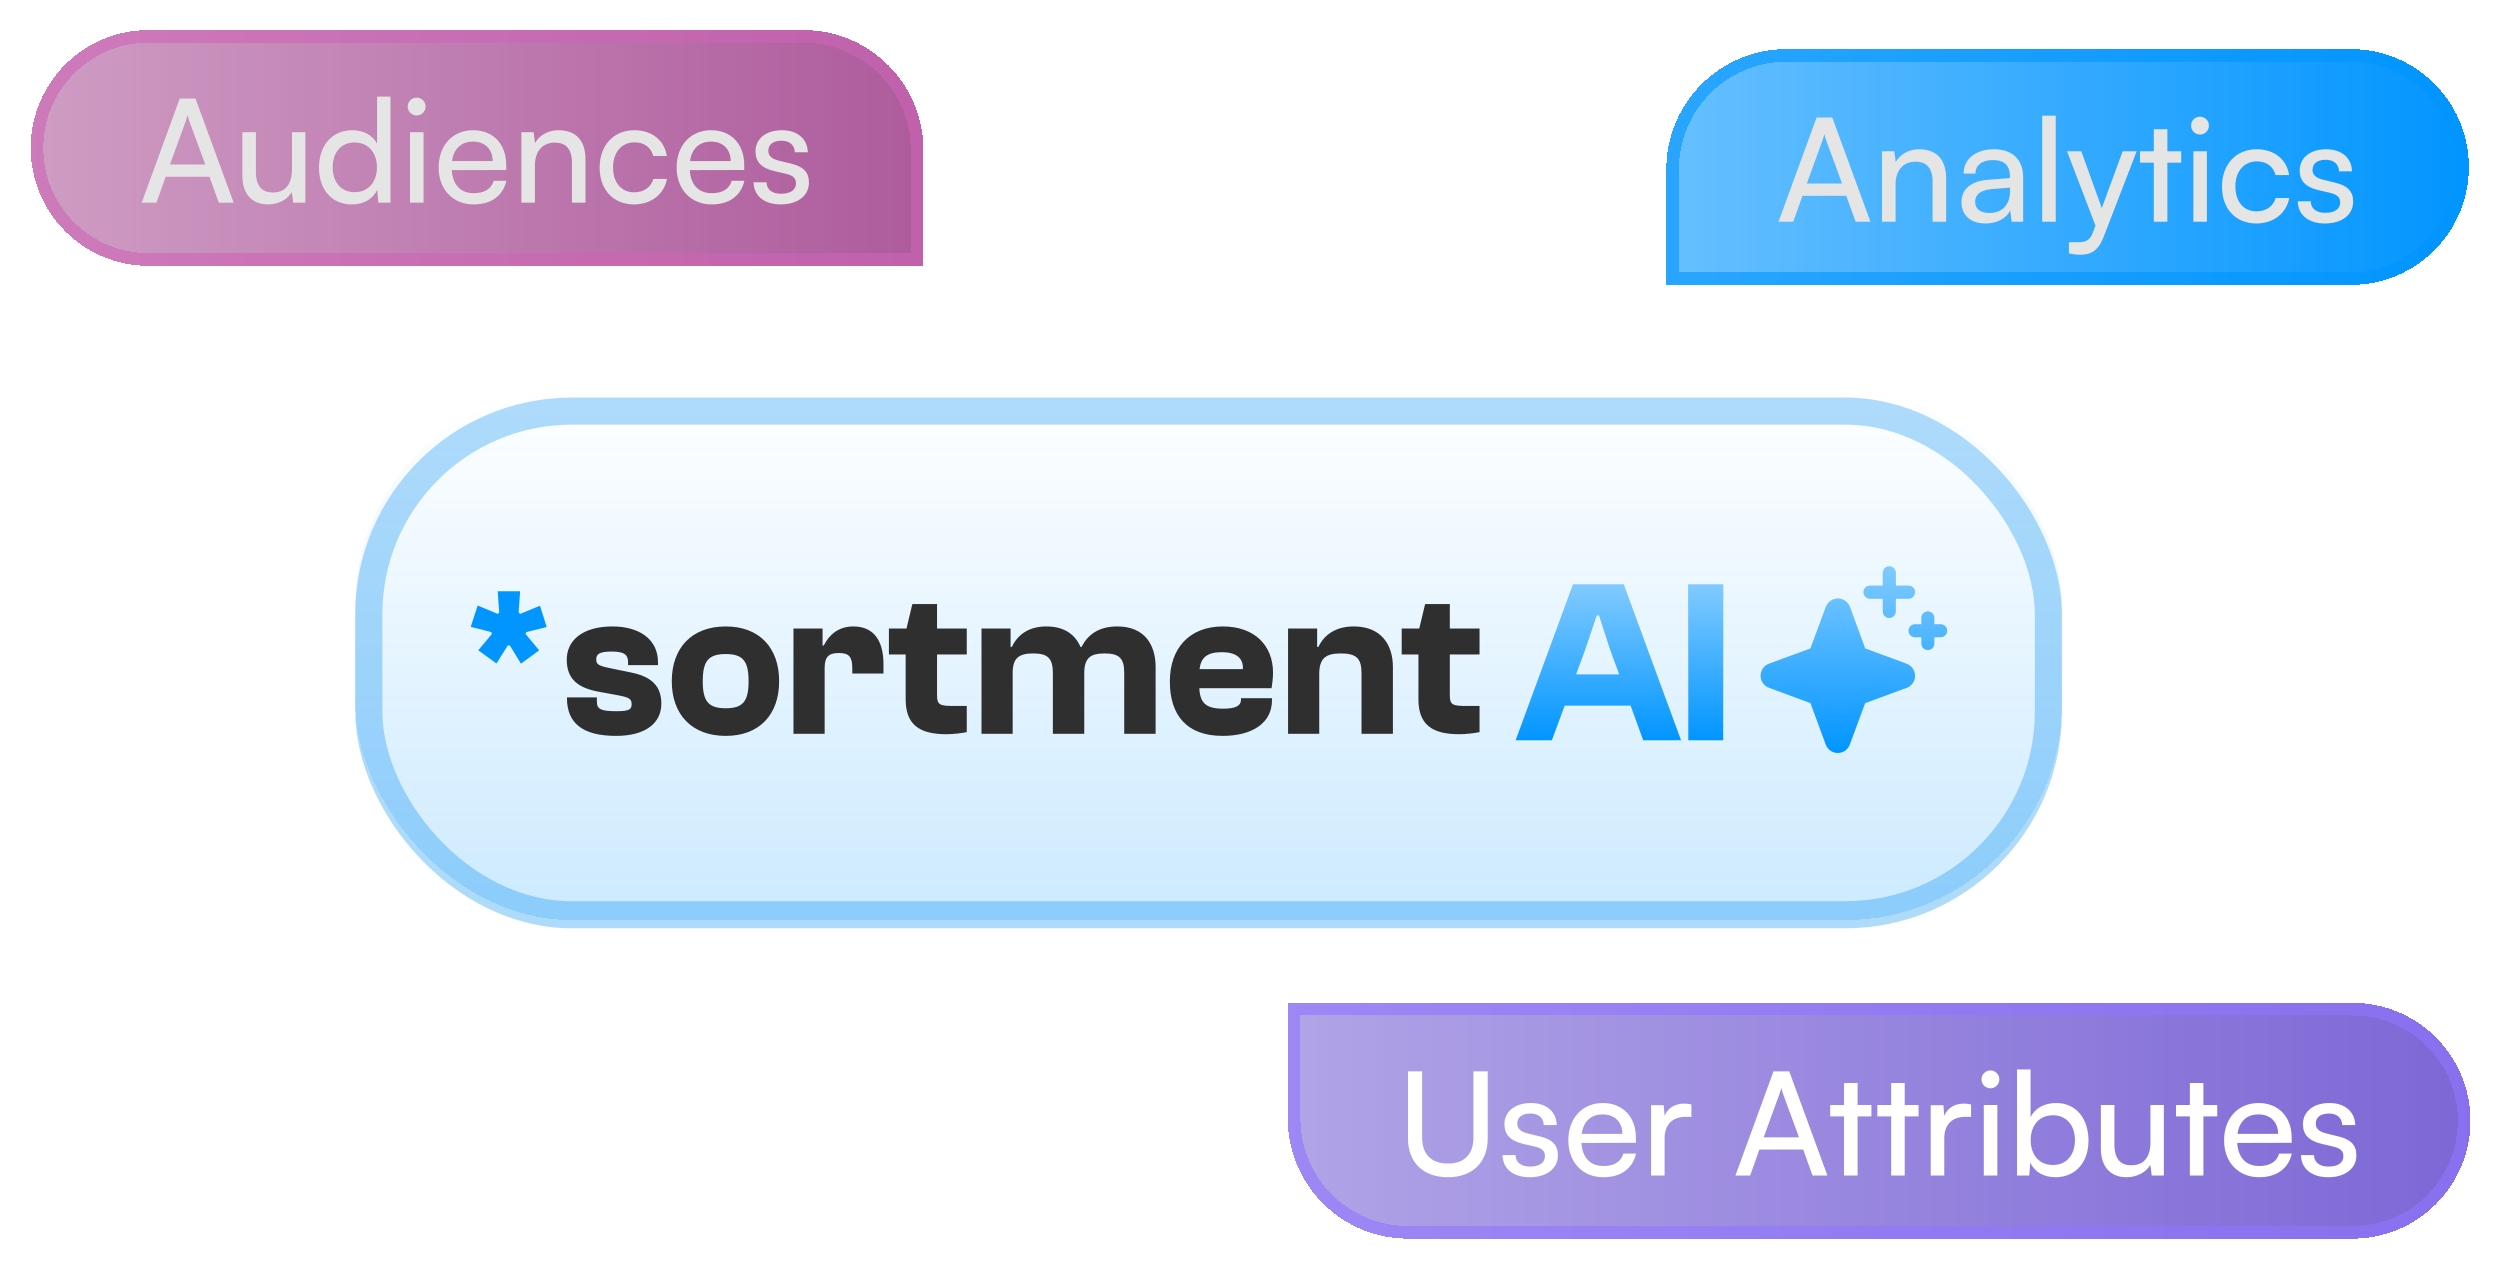
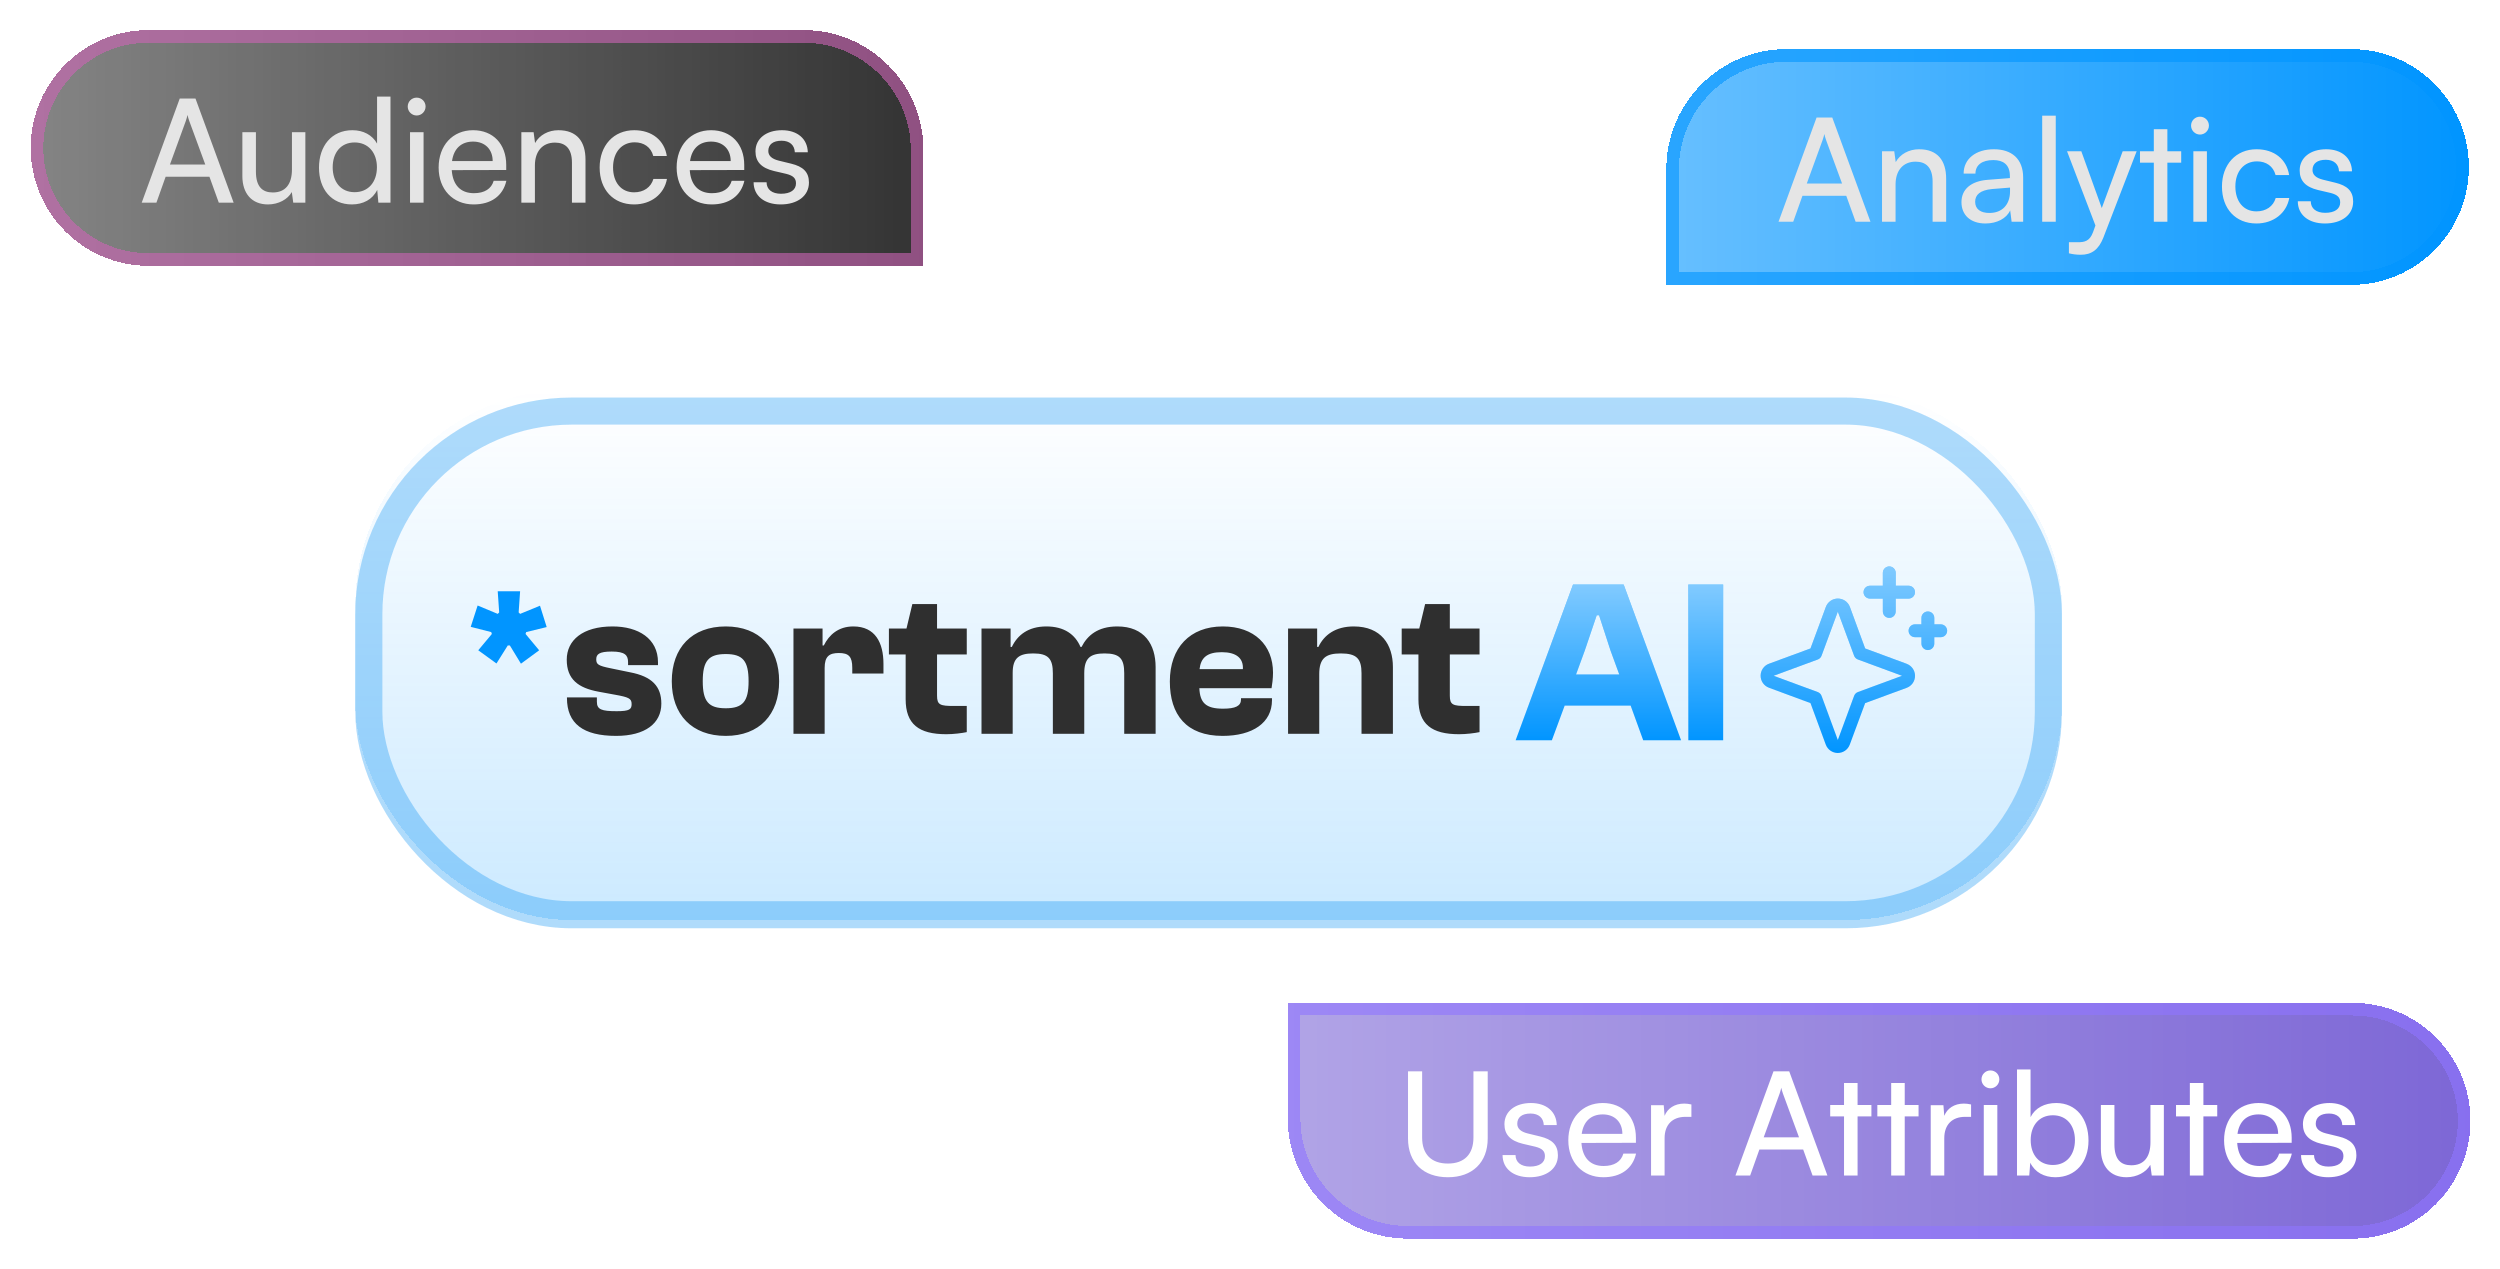
<svg xmlns="http://www.w3.org/2000/svg" width="388" height="197" viewBox="0 0 388 197" fill="none">
  <g filter="url(#filter0_d_1461_2804)">
    <rect x="55.141" y="60.417" width="264.867" height="82.374" rx="33.622" fill="white" shape-rendering="crispEdges" />
    <rect x="55.141" y="60.417" width="264.867" height="82.374" rx="33.622" fill="url(#paint0_linear_1461_2804)" fill-opacity="0.2" shape-rendering="crispEdges" />
    <g filter="url(#filter1_i_1461_2804)">
      <rect x="57.242" y="62.519" width="260.664" height="78.171" rx="31.521" stroke="#2F2F2F" stroke-opacity="0.02" stroke-width="4.203" />
      <rect x="57.242" y="62.519" width="260.664" height="78.171" rx="31.521" stroke="#0195FF" stroke-opacity="0.3" stroke-width="4.203" />
      <path d="M78.805 98.897L77.051 101.691L74.225 99.644L76.337 97.111L76.239 96.819L73.056 96.007L74.128 92.694L77.246 93.993L77.473 93.766L77.246 90.485H80.721L80.494 93.766L80.721 93.993L83.807 92.726L84.846 96.039L81.663 96.819L81.566 97.111L83.677 99.644L80.851 101.723L79.13 98.897H78.805Z" fill="#0195FF" />
      <path d="M95.624 112.929C90.492 112.929 87.991 111.013 87.991 107.05V106.953H92.636V107.635C92.636 108.836 93.35 109.096 95.721 109.096C97.703 109.096 98.028 108.804 98.028 107.992C98.028 107.115 97.573 106.92 95.397 106.53L92.928 106.076C89.713 105.491 87.959 104.127 87.959 101.106C87.959 98.085 90.427 95.942 95.072 95.942C99.067 95.942 102.12 97.826 102.12 101.496V101.951H97.475V101.496C97.475 100.424 97.021 99.839 94.942 99.839C92.993 99.839 92.538 100.262 92.538 101.041C92.538 101.821 92.831 102.048 94.779 102.438L97.768 103.055C101.211 103.705 102.64 105.264 102.64 107.927C102.64 110.98 100.139 112.929 95.624 112.929ZM112.64 112.929C107.378 112.929 104.26 109.616 104.26 104.452C104.26 99.255 107.378 95.942 112.64 95.942C117.869 95.942 120.922 99.255 120.922 104.452C120.922 109.616 117.869 112.929 112.64 112.929ZM112.64 108.642C115.271 108.642 116.18 107.602 116.18 104.452C116.18 101.268 115.271 100.229 112.64 100.229C109.976 100.229 109.067 101.268 109.067 104.452C109.067 107.602 109.976 108.642 112.64 108.642ZM127.986 112.604H123.146V96.266H127.661V98.897H127.856C128.668 97.241 130.13 95.942 132.436 95.942C135.846 95.942 137.113 98.475 137.113 101.756V103.25H132.273V102.373C132.273 100.619 131.721 100.067 130.195 100.067C128.701 100.067 127.986 100.586 127.986 102.373V112.604ZM146.859 112.669C142.604 112.669 140.557 111.11 140.557 107.245V100.294H137.959V96.266H140.687L141.597 92.466H145.429V96.266H150.042V100.294H145.429V106.693C145.429 108.122 145.917 108.284 148.028 108.284H150.042V112.344C149.262 112.507 147.995 112.669 146.859 112.669ZM157.168 112.604H152.328V96.266H156.843V99.125H157.038C157.915 97.273 159.604 95.942 162.397 95.942C165.19 95.942 166.879 97.209 167.691 99.125H167.854C168.763 97.338 170.387 95.942 173.408 95.942C177.63 95.942 179.352 98.767 179.352 102.243V112.604H174.48V103.217C174.48 100.944 173.797 100.132 171.426 100.132C169.218 100.132 168.276 100.846 168.276 103.217V112.604H163.404V103.217C163.404 100.944 162.689 100.132 160.351 100.132C158.142 100.132 157.168 100.846 157.168 103.152V112.604ZM189.744 112.929C184.125 112.929 181.559 109.648 181.559 104.484C181.559 99.255 184.677 95.942 189.777 95.942C194.681 95.942 197.572 98.865 197.572 103.12C197.572 104.029 197.442 104.971 197.345 105.523H186.139C186.236 107.797 187.146 108.706 189.809 108.706C191.758 108.706 192.603 108.284 192.603 107.277V107.082H197.41V107.407C197.41 110.883 194.421 112.929 189.744 112.929ZM189.614 99.937C187.276 99.937 186.366 100.846 186.171 102.568H192.895C192.992 100.879 191.888 99.937 189.614 99.937ZM204.746 112.604H199.907V96.266H204.421V99.125H204.616C205.493 97.273 207.247 95.942 210.105 95.942C214.36 95.942 216.179 98.767 216.179 102.243V112.604H211.307V103.217C211.307 100.944 210.56 100.132 208.092 100.132C205.753 100.132 204.746 100.879 204.746 103.347V112.604ZM226.442 112.669C222.187 112.669 220.141 111.11 220.141 107.245V100.294H217.542V96.266H220.27L221.18 92.466H225.013V96.266H229.625V100.294H225.013V106.693C225.013 108.122 225.5 108.284 227.611 108.284H229.625V112.344C228.845 112.507 227.579 112.669 226.442 112.669Z" fill="#2F2F2F" />
      <path d="M240.852 113.604H235.226L244.133 89.444H251.994L260.901 113.604H255.023L253.076 108.231H242.835L240.852 113.604ZM245.972 99.649L244.602 103.399H251.309L249.939 99.649L248.172 94.204H247.811L245.972 99.649ZM267.436 113.604H262.027V89.444H267.436V113.604Z" fill="#0195FF" />
      <path d="M240.852 113.604H235.226L244.133 89.444H251.994L260.901 113.604H255.023L253.076 108.231H242.835L240.852 113.604ZM245.972 99.649L244.602 103.399H251.309L249.939 99.649L248.172 94.204H247.811L245.972 99.649ZM267.436 113.604H262.027V89.444H267.436V113.604Z" fill="url(#paint1_linear_1461_2804)" fill-opacity="0.5" />
-       <path d="M295.564 104.527L288.69 107.06L286.157 113.933C286.087 114.123 285.961 114.286 285.795 114.402C285.629 114.517 285.432 114.579 285.23 114.579C285.028 114.579 284.831 114.517 284.665 114.402C284.499 114.286 284.373 114.123 284.303 113.933L281.77 107.06L274.897 104.527C274.707 104.457 274.544 104.33 274.428 104.165C274.313 103.999 274.251 103.802 274.251 103.6C274.251 103.398 274.313 103.2 274.428 103.035C274.544 102.869 274.707 102.743 274.897 102.673L281.77 100.14L284.303 93.266C284.373 93.077 284.499 92.913 284.665 92.798C284.831 92.682 285.028 92.62 285.23 92.62C285.432 92.62 285.629 92.682 285.795 92.798C285.961 92.913 286.087 93.077 286.157 93.266L288.69 100.14L295.564 102.673C295.753 102.743 295.917 102.869 296.032 103.035C296.148 103.2 296.21 103.398 296.21 103.6C296.21 103.802 296.148 103.999 296.032 104.165C295.917 104.33 295.753 104.457 295.564 104.527Z" fill="#0195FF" />
-       <path d="M295.564 104.527L288.69 107.06L286.157 113.933C286.087 114.123 285.961 114.286 285.795 114.402C285.629 114.517 285.432 114.579 285.23 114.579C285.028 114.579 284.831 114.517 284.665 114.402C284.499 114.286 284.373 114.123 284.303 113.933L281.77 107.06L274.897 104.527C274.707 104.457 274.544 104.33 274.428 104.165C274.313 103.999 274.251 103.802 274.251 103.6C274.251 103.398 274.313 103.2 274.428 103.035C274.544 102.869 274.707 102.743 274.897 102.673L281.77 100.14L284.303 93.266C284.373 93.077 284.499 92.913 284.665 92.798C284.831 92.682 285.028 92.62 285.23 92.62C285.432 92.62 285.629 92.682 285.795 92.798C285.961 92.913 286.087 93.077 286.157 93.266L288.69 100.14L295.564 102.673C295.753 102.743 295.917 102.869 296.032 103.035C296.148 103.2 296.21 103.398 296.21 103.6C296.21 103.802 296.148 103.999 296.032 104.165C295.917 104.33 295.753 104.457 295.564 104.527Z" fill="url(#paint2_linear_1461_2804)" fill-opacity="0.5" />
      <path d="M295.908 101.736L289.472 99.358L287.102 92.917C286.961 92.536 286.707 92.206 286.374 91.974C286.04 91.742 285.644 91.617 285.237 91.617C284.831 91.617 284.434 91.742 284.101 91.974C283.768 92.206 283.514 92.536 283.373 92.917L280.988 99.358L274.547 101.728C274.166 101.869 273.837 102.123 273.604 102.456C273.372 102.789 273.247 103.186 273.247 103.592C273.247 103.999 273.372 104.395 273.604 104.729C273.837 105.062 274.166 105.316 274.547 105.456L280.988 107.842L283.358 114.282C283.499 114.664 283.753 114.993 284.086 115.225C284.419 115.458 284.816 115.583 285.223 115.583C285.629 115.583 286.026 115.458 286.359 115.225C286.692 114.993 286.946 114.664 287.087 114.282L289.472 107.842L295.913 105.471C296.294 105.331 296.623 105.077 296.856 104.744C297.088 104.41 297.213 104.014 297.213 103.607C297.213 103.201 297.088 102.804 296.856 102.471C296.623 102.138 296.294 101.884 295.913 101.743L295.908 101.736ZM288.349 106.123C288.214 106.172 288.091 106.251 287.989 106.353C287.886 106.455 287.808 106.578 287.758 106.714L285.23 113.563L282.707 106.719C282.657 106.582 282.578 106.458 282.475 106.355C282.372 106.252 282.248 106.172 282.111 106.123L275.267 103.6L282.111 101.077C282.248 101.027 282.372 100.948 282.475 100.845C282.578 100.742 282.657 100.617 282.707 100.48L285.23 93.637L287.753 100.48C287.803 100.616 287.881 100.739 287.984 100.841C288.086 100.943 288.209 101.022 288.344 101.072L295.193 103.6L288.349 106.123ZM289.223 90.624C289.223 90.359 289.328 90.105 289.515 89.918C289.702 89.731 289.956 89.626 290.221 89.626H292.217V87.629C292.217 87.365 292.322 87.111 292.509 86.924C292.697 86.736 292.95 86.631 293.215 86.631C293.48 86.631 293.734 86.736 293.921 86.924C294.108 87.111 294.213 87.365 294.213 87.629V89.626H296.21C296.474 89.626 296.728 89.731 296.915 89.918C297.103 90.105 297.208 90.359 297.208 90.624C297.208 90.888 297.103 91.142 296.915 91.329C296.728 91.517 296.474 91.622 296.21 91.622H294.213V93.618C294.213 93.883 294.108 94.137 293.921 94.324C293.734 94.511 293.48 94.616 293.215 94.616C292.95 94.616 292.697 94.511 292.509 94.324C292.322 94.137 292.217 93.883 292.217 93.618V91.622H290.221C289.956 91.622 289.702 91.517 289.515 91.329C289.328 91.142 289.223 90.888 289.223 90.624ZM302.199 96.613C302.199 96.877 302.093 97.131 301.906 97.318C301.719 97.506 301.465 97.611 301.2 97.611H300.202V98.609C300.202 98.874 300.097 99.128 299.91 99.315C299.723 99.502 299.469 99.607 299.204 99.607C298.939 99.607 298.686 99.502 298.498 99.315C298.311 99.128 298.206 98.874 298.206 98.609V97.611H297.208C296.943 97.611 296.689 97.506 296.502 97.318C296.315 97.131 296.21 96.877 296.21 96.613C296.21 96.348 296.315 96.094 296.502 95.907C296.689 95.72 296.943 95.615 297.208 95.615H298.206V94.616C298.206 94.352 298.311 94.098 298.498 93.91C298.686 93.723 298.939 93.618 299.204 93.618C299.469 93.618 299.723 93.723 299.91 93.91C300.097 94.098 300.202 94.352 300.202 94.616V95.615H301.2C301.465 95.615 301.719 95.72 301.906 95.907C302.093 96.094 302.199 96.348 302.199 96.613Z" fill="#0195FF" />
      <path d="M295.908 101.736L289.472 99.358L287.102 92.917C286.961 92.536 286.707 92.206 286.374 91.974C286.04 91.742 285.644 91.617 285.237 91.617C284.831 91.617 284.434 91.742 284.101 91.974C283.768 92.206 283.514 92.536 283.373 92.917L280.988 99.358L274.547 101.728C274.166 101.869 273.837 102.123 273.604 102.456C273.372 102.789 273.247 103.186 273.247 103.592C273.247 103.999 273.372 104.395 273.604 104.729C273.837 105.062 274.166 105.316 274.547 105.456L280.988 107.842L283.358 114.282C283.499 114.664 283.753 114.993 284.086 115.225C284.419 115.458 284.816 115.583 285.223 115.583C285.629 115.583 286.026 115.458 286.359 115.225C286.692 114.993 286.946 114.664 287.087 114.282L289.472 107.842L295.913 105.471C296.294 105.331 296.623 105.077 296.856 104.744C297.088 104.41 297.213 104.014 297.213 103.607C297.213 103.201 297.088 102.804 296.856 102.471C296.623 102.138 296.294 101.884 295.913 101.743L295.908 101.736ZM288.349 106.123C288.214 106.172 288.091 106.251 287.989 106.353C287.886 106.455 287.808 106.578 287.758 106.714L285.23 113.563L282.707 106.719C282.657 106.582 282.578 106.458 282.475 106.355C282.372 106.252 282.248 106.172 282.111 106.123L275.267 103.6L282.111 101.077C282.248 101.027 282.372 100.948 282.475 100.845C282.578 100.742 282.657 100.617 282.707 100.48L285.23 93.637L287.753 100.48C287.803 100.616 287.881 100.739 287.984 100.841C288.086 100.943 288.209 101.022 288.344 101.072L295.193 103.6L288.349 106.123ZM289.223 90.624C289.223 90.359 289.328 90.105 289.515 89.918C289.702 89.731 289.956 89.626 290.221 89.626H292.217V87.629C292.217 87.365 292.322 87.111 292.509 86.924C292.697 86.736 292.95 86.631 293.215 86.631C293.48 86.631 293.734 86.736 293.921 86.924C294.108 87.111 294.213 87.365 294.213 87.629V89.626H296.21C296.474 89.626 296.728 89.731 296.915 89.918C297.103 90.105 297.208 90.359 297.208 90.624C297.208 90.888 297.103 91.142 296.915 91.329C296.728 91.517 296.474 91.622 296.21 91.622H294.213V93.618C294.213 93.883 294.108 94.137 293.921 94.324C293.734 94.511 293.48 94.616 293.215 94.616C292.95 94.616 292.697 94.511 292.509 94.324C292.322 94.137 292.217 93.883 292.217 93.618V91.622H290.221C289.956 91.622 289.702 91.517 289.515 91.329C289.328 91.142 289.223 90.888 289.223 90.624ZM302.199 96.613C302.199 96.877 302.093 97.131 301.906 97.318C301.719 97.506 301.465 97.611 301.2 97.611H300.202V98.609C300.202 98.874 300.097 99.128 299.91 99.315C299.723 99.502 299.469 99.607 299.204 99.607C298.939 99.607 298.686 99.502 298.498 99.315C298.311 99.128 298.206 98.874 298.206 98.609V97.611H297.208C296.943 97.611 296.689 97.506 296.502 97.318C296.315 97.131 296.21 96.877 296.21 96.613C296.21 96.348 296.315 96.094 296.502 95.907C296.689 95.72 296.943 95.615 297.208 95.615H298.206V94.616C298.206 94.352 298.311 94.098 298.498 93.91C298.686 93.723 298.939 93.618 299.204 93.618C299.469 93.618 299.723 93.723 299.91 93.91C300.097 94.098 300.202 94.352 300.202 94.616V95.615H301.2C301.465 95.615 301.719 95.72 301.906 95.907C302.093 96.094 302.199 96.348 302.199 96.613Z" fill="url(#paint3_linear_1461_2804)" fill-opacity="0.5" />
    </g>
  </g>
  <g filter="url(#filter2_d_1461_2804)">
    <path d="M2.804 20.998C2.804 10.894 10.995 2.702 21.1 2.702H122.717C133.012 2.702 141.357 11.048 141.357 21.343V39.294H21.1C10.995 39.294 2.804 31.103 2.804 20.998V20.998Z" fill="#333333" shape-rendering="crispEdges" />
-     <path d="M2.804 20.998C2.804 10.894 10.995 2.702 21.1 2.702H122.717C133.012 2.702 141.357 11.048 141.357 21.343V39.294H21.1C10.995 39.294 2.804 31.103 2.804 20.998V20.998Z" fill="#CD65B6" fill-opacity="0.8" shape-rendering="crispEdges" />
    <path d="M2.804 20.998C2.804 10.894 10.995 2.702 21.1 2.702H122.717C133.012 2.702 141.357 11.048 141.357 21.343V39.294H21.1C10.995 39.294 2.804 31.103 2.804 20.998V20.998Z" fill="url(#paint4_linear_1461_2804)" fill-opacity="0.4" shape-rendering="crispEdges" />
    <path d="M21.1 3.683H122.717C132.47 3.683 140.377 11.59 140.377 21.343V38.315H21.1C11.537 38.314 3.784 30.561 3.784 20.998C3.785 11.435 11.537 3.683 21.1 3.683Z" stroke="#CD65B6" stroke-opacity="0.6" stroke-width="1.961" shape-rendering="crispEdges" />
    <path d="M22.313 29.498H20.031L25.936 13.326H28.375L34.302 29.498H31.998L30.544 25.472H23.744L22.313 29.498ZM26.876 16.815L24.415 23.571H29.896L27.413 16.815C27.301 16.502 27.189 16.122 27.144 15.876C27.1 16.099 26.988 16.48 26.876 16.815ZM43.349 18.56H45.43V29.498H43.551L43.327 27.843C42.7 28.984 41.247 29.767 39.636 29.767C37.086 29.767 35.654 28.044 35.654 25.36V18.56H37.757V24.667C37.757 27.015 38.764 27.91 40.374 27.91C42.298 27.91 43.349 26.68 43.349 24.331V18.56ZM52.646 29.767C49.47 29.767 47.546 27.396 47.546 24.063C47.546 20.707 49.492 18.247 52.736 18.247C54.413 18.247 55.822 18.985 56.561 20.327V13.035H58.641V29.498H56.762L56.583 27.508C55.867 29.006 54.391 29.767 52.646 29.767ZM53.071 27.866C55.219 27.866 56.538 26.277 56.538 23.996C56.538 21.759 55.219 20.148 53.071 20.148C50.924 20.148 49.671 21.759 49.671 23.996C49.671 26.255 50.924 27.866 53.071 27.866ZM62.703 15.965C61.943 15.965 61.317 15.339 61.317 14.578C61.317 13.795 61.943 13.191 62.703 13.191C63.464 13.191 64.09 13.795 64.09 14.578C64.09 15.339 63.464 15.965 62.703 15.965ZM61.675 29.498V18.56H63.777V29.498H61.675ZM71.55 29.767C68.329 29.767 66.114 27.441 66.114 24.04C66.114 20.618 68.284 18.247 71.46 18.247C74.57 18.247 76.605 20.394 76.605 23.638V24.421L68.15 24.443C68.306 26.747 69.514 28.022 71.594 28.022C73.227 28.022 74.301 27.351 74.659 26.098H76.627C76.091 28.447 74.256 29.767 71.55 29.767ZM71.46 20.014C69.626 20.014 68.463 21.11 68.194 23.034H74.502C74.502 21.222 73.317 20.014 71.46 20.014ZM81.056 29.498H78.954V18.56H80.855L81.079 20.238C81.772 18.985 83.159 18.247 84.702 18.247C87.588 18.247 88.908 20.014 88.908 22.81V29.498H86.805V23.28C86.805 21.065 85.776 20.171 84.166 20.171C82.197 20.171 81.056 21.58 81.056 23.705V29.498ZM91.104 24.04C91.104 20.618 93.274 18.247 96.473 18.247C99.224 18.247 101.148 19.813 101.528 22.251H99.425C99.068 20.864 97.949 20.126 96.54 20.126C94.549 20.126 93.185 21.647 93.185 24.018C93.185 26.367 94.46 27.888 96.451 27.888C97.949 27.888 99.068 27.105 99.448 25.808H101.551C101.126 28.179 99.09 29.767 96.451 29.767C93.229 29.767 91.104 27.485 91.104 24.04ZM108.489 29.767C105.268 29.767 103.053 27.441 103.053 24.04C103.053 20.618 105.223 18.247 108.4 18.247C111.509 18.247 113.544 20.394 113.544 23.638V24.421L105.089 24.443C105.245 26.747 106.453 28.022 108.534 28.022C110.167 28.022 111.24 27.351 111.598 26.098H113.567C113.03 28.447 111.196 29.767 108.489 29.767ZM108.4 20.014C106.565 20.014 105.402 21.11 105.134 23.034H111.442C111.442 21.222 110.256 20.014 108.4 20.014ZM114.998 26.322H117.011C117.011 27.441 117.861 28.111 119.248 28.111C120.725 28.111 121.575 27.508 121.575 26.501C121.575 25.763 121.217 25.315 120.076 25.025L118.152 24.577C116.206 24.108 115.289 23.146 115.289 21.535C115.289 19.522 116.989 18.247 119.405 18.247C121.798 18.247 123.364 19.589 123.409 21.669H121.396C121.351 20.573 120.613 19.88 119.338 19.88C118.018 19.88 117.28 20.461 117.28 21.468C117.28 22.206 117.817 22.698 118.89 22.967L120.814 23.436C122.671 23.884 123.588 24.734 123.588 26.367C123.588 28.447 121.798 29.767 119.204 29.767C116.631 29.767 114.998 28.402 114.998 26.322Z" fill="#E5E5E5" />
  </g>
  <g filter="url(#filter3_d_1461_2804)">
    <path d="M201.823 157.604H367.081C377.185 157.604 385.377 165.796 385.377 175.9V175.9C385.377 186.005 377.185 194.196 367.081 194.196H220.464C210.169 194.196 201.823 185.851 201.823 175.556V157.604Z" fill="#333333" shape-rendering="crispEdges" />
    <path d="M201.823 157.604H367.081C377.185 157.604 385.377 165.796 385.377 175.9V175.9C385.377 186.005 377.185 194.196 367.081 194.196H220.464C210.169 194.196 201.823 185.851 201.823 175.556V157.604Z" fill="#9075FF" fill-opacity="0.8" shape-rendering="crispEdges" />
    <path d="M201.823 157.604H367.081C377.185 157.604 385.377 165.796 385.377 175.9V175.9C385.377 186.005 377.185 194.196 367.081 194.196H220.464C210.169 194.196 201.823 185.851 201.823 175.556V157.604Z" fill="url(#paint5_linear_1461_2804)" fill-opacity="0.4" shape-rendering="crispEdges" />
    <path d="M367.08 158.585C376.643 158.585 384.397 166.337 384.397 175.9C384.397 185.463 376.644 193.217 367.08 193.217H220.464C210.711 193.216 202.804 185.309 202.804 175.555V158.585H367.08Z" stroke="#9075FF" stroke-opacity="0.6" stroke-width="1.961" shape-rendering="crispEdges" />
    <path d="M220.484 178.652V168.228H222.676V178.517C222.676 181.112 224.108 182.544 226.68 182.544C229.23 182.544 230.639 181.09 230.639 178.517V168.228H232.854V178.652C232.854 182.365 230.483 184.669 226.68 184.669C222.855 184.669 220.484 182.387 220.484 178.652ZM235.158 181.224H237.172C237.172 182.342 238.022 183.014 239.409 183.014C240.885 183.014 241.735 182.41 241.735 181.403C241.735 180.665 241.377 180.217 240.236 179.927L238.312 179.479C236.366 179.009 235.449 178.048 235.449 176.437C235.449 174.424 237.149 173.149 239.565 173.149C241.959 173.149 243.524 174.491 243.569 176.571H241.556C241.511 175.475 240.773 174.782 239.498 174.782C238.178 174.782 237.44 175.363 237.44 176.37C237.44 177.108 237.977 177.6 239.051 177.869L240.974 178.338C242.831 178.786 243.748 179.636 243.748 181.269C243.748 183.349 241.959 184.669 239.364 184.669C236.791 184.669 235.158 183.304 235.158 181.224ZM250.8 184.669C247.579 184.669 245.364 182.342 245.364 178.942C245.364 175.52 247.534 173.149 250.71 173.149C253.82 173.149 255.855 175.296 255.855 178.54V179.323L247.4 179.345C247.556 181.649 248.764 182.924 250.845 182.924C252.477 182.924 253.551 182.253 253.909 181H255.878C255.341 183.349 253.506 184.669 250.8 184.669ZM250.71 174.916C248.876 174.916 247.713 176.012 247.444 177.936H253.752C253.752 176.124 252.567 174.916 250.71 174.916ZM264.467 173.373V175.296H263.528C261.537 175.296 260.306 176.504 260.306 178.607V184.4H258.204V173.484H260.172L260.306 175.14C260.754 173.999 261.85 173.238 263.349 173.238C263.729 173.238 264.042 173.283 264.467 173.373ZM273.585 184.4H271.303L277.208 168.228H279.647L285.574 184.4H283.27L281.816 180.374H275.016L273.585 184.4ZM278.148 171.717L275.687 178.473H281.168L278.685 171.717C278.573 171.404 278.461 171.024 278.416 170.778C278.372 171.001 278.26 171.382 278.148 171.717ZM290.257 184.4H288.154V175.229H286.007V173.462H288.154V170.04H290.257V173.462H292.404V175.229H290.257V184.4ZM297.575 184.4H295.472V175.229H293.325V173.462H295.472V170.04H297.575V173.462H299.722V175.229H297.575V184.4ZM307.872 173.373V175.296H306.933C304.942 175.296 303.712 176.504 303.712 178.607V184.4H301.609V173.484H303.578L303.712 175.14C304.159 173.999 305.255 173.238 306.754 173.238C307.134 173.238 307.447 173.283 307.872 173.373ZM310.873 170.867C310.113 170.867 309.487 170.241 309.487 169.48C309.487 168.697 310.113 168.093 310.873 168.093C311.634 168.093 312.26 168.697 312.26 169.48C312.26 170.241 311.634 170.867 310.873 170.867ZM309.844 184.4V173.462H311.947V184.4H309.844ZM316.901 184.4H315V167.937H317.103V175.341C317.818 173.909 319.295 173.149 321.084 173.149C324.216 173.149 326.095 175.609 326.095 178.987C326.095 182.298 324.126 184.669 320.95 184.669C319.228 184.669 317.774 183.908 317.058 182.41L316.901 184.4ZM317.125 178.898C317.125 181.179 318.422 182.767 320.57 182.767C322.717 182.767 323.992 181.157 323.992 178.898C323.992 176.661 322.717 175.05 320.57 175.05C318.422 175.05 317.125 176.661 317.125 178.898ZM335.711 173.462H337.791V184.4H335.912L335.689 182.745C335.062 183.886 333.608 184.669 331.998 184.669C329.448 184.669 328.016 182.946 328.016 180.262V173.462H330.119V179.569C330.119 181.917 331.125 182.812 332.736 182.812C334.66 182.812 335.711 181.582 335.711 179.233V173.462ZM343.929 184.4H341.826V175.229H339.679V173.462H341.826V170.04H343.929V173.462H346.076V175.229H343.929V184.4ZM352.574 184.669C349.353 184.669 347.138 182.342 347.138 178.942C347.138 175.52 349.308 173.149 352.485 173.149C355.594 173.149 357.629 175.296 357.629 178.54V179.323L349.174 179.345C349.331 181.649 350.538 182.924 352.619 182.924C354.252 182.924 355.325 182.253 355.683 181H357.652C357.115 183.349 355.281 184.669 352.574 184.669ZM352.485 174.916C350.65 174.916 349.487 176.012 349.219 177.936H355.527C355.527 176.124 354.341 174.916 352.485 174.916ZM359.083 181.224H361.096C361.096 182.342 361.946 183.014 363.333 183.014C364.81 183.014 365.66 182.41 365.66 181.403C365.66 180.665 365.302 180.217 364.161 179.927L362.237 179.479C360.291 179.009 359.374 178.048 359.374 176.437C359.374 174.424 361.074 173.149 363.49 173.149C365.883 173.149 367.449 174.491 367.494 176.571H365.481C365.436 175.475 364.698 174.782 363.423 174.782C362.103 174.782 361.365 175.363 361.365 176.37C361.365 177.108 361.902 177.6 362.975 177.869L364.899 178.338C366.756 178.786 367.673 179.636 367.673 181.269C367.673 183.349 365.883 184.669 363.289 184.669C360.716 184.669 359.083 183.304 359.083 181.224Z" fill="white" />
  </g>
  <g filter="url(#filter4_d_1461_2804)">
-     <path d="M260.573 24.301C260.573 14.005 268.919 5.66 279.214 5.66H366.83C376.935 5.66 385.126 13.851 385.126 23.956V23.956C385.126 34.061 376.935 42.252 366.83 42.252H260.573V24.301Z" fill="#333333" shape-rendering="crispEdges" />
+     <path d="M260.573 24.301C260.573 14.005 268.919 5.66 279.214 5.66H366.83V23.956C385.126 34.061 376.935 42.252 366.83 42.252H260.573V24.301Z" fill="#333333" shape-rendering="crispEdges" />
    <path d="M260.573 24.301C260.573 14.005 268.919 5.66 279.214 5.66H366.83C376.935 5.66 385.126 13.851 385.126 23.956V23.956C385.126 34.061 376.935 42.252 366.83 42.252H260.573V24.301Z" fill="#0195FF" shape-rendering="crispEdges" />
    <path d="M260.573 24.301C260.573 14.005 268.919 5.66 279.214 5.66H366.83C376.935 5.66 385.126 13.851 385.126 23.956V23.956C385.126 34.061 376.935 42.252 366.83 42.252H260.573V24.301Z" fill="url(#paint6_linear_1461_2804)" fill-opacity="0.4" shape-rendering="crispEdges" />
    <path d="M279.213 6.64H366.83C376.393 6.64 384.146 14.393 384.146 23.956C384.146 33.519 376.393 41.272 366.83 41.272H261.553V24.3C261.553 14.547 269.46 6.64 279.213 6.64Z" stroke="#0195FF" stroke-opacity="0.6" stroke-width="1.961" shape-rendering="crispEdges" />
    <path d="M280.268 32.456H277.987L283.892 16.283H286.33L292.258 32.456H289.954L288.5 28.43H281.7L280.268 32.456ZM284.832 19.773L282.371 26.528H287.851L285.368 19.773C285.257 19.46 285.145 19.079 285.1 18.833C285.055 19.057 284.943 19.437 284.832 19.773ZM296.153 32.456H294.05V21.517H295.951L296.175 23.195C296.869 21.942 298.255 21.204 299.799 21.204C302.684 21.204 304.004 22.971 304.004 25.768V32.456H301.902V26.237C301.902 24.023 300.873 23.128 299.262 23.128C297.294 23.128 296.153 24.537 296.153 26.662V32.456ZM310.115 32.724C307.767 32.724 306.38 31.405 306.38 29.414C306.38 27.401 307.878 26.148 310.451 25.947L313.896 25.678V25.365C313.896 23.531 312.8 22.882 311.323 22.882C309.556 22.882 308.55 23.665 308.55 24.985H306.715C306.715 22.703 308.594 21.204 311.413 21.204C314.119 21.204 315.954 22.636 315.954 25.589V32.456H314.164L313.94 30.689C313.381 31.941 311.882 32.724 310.115 32.724ZM310.719 31.091C312.71 31.091 313.918 29.794 313.918 27.736V27.154L311.122 27.378C309.265 27.557 308.505 28.273 308.505 29.347C308.505 30.51 309.355 31.091 310.719 31.091ZM321.013 32.456H318.91V15.992H321.013V32.456ZM323.057 37.355V35.632H324.466C325.473 35.632 326.278 35.476 326.793 34.089L327.173 33.038L322.766 21.517H324.981L328.157 30.331L331.401 21.517H333.57L328.403 34.916C327.665 36.795 326.569 37.578 324.891 37.578C324.198 37.578 323.616 37.489 323.057 37.355ZM338.336 32.456H336.233V23.285H334.086V21.517H336.233V18.095H338.336V21.517H340.483V23.285H338.336V32.456ZM343.399 18.923C342.639 18.923 342.013 18.296 342.013 17.536C342.013 16.753 342.639 16.149 343.399 16.149C344.16 16.149 344.786 16.753 344.786 17.536C344.786 18.296 344.16 18.923 343.399 18.923ZM342.37 32.456V21.517H344.473V32.456H342.37ZM346.81 26.998C346.81 23.576 348.98 21.204 352.179 21.204C354.93 21.204 356.854 22.77 357.234 25.208H355.131C354.773 23.822 353.655 23.083 352.246 23.083C350.255 23.083 348.89 24.604 348.89 26.976C348.89 29.324 350.165 30.845 352.156 30.845C353.655 30.845 354.773 30.062 355.154 28.765H357.256C356.831 31.136 354.796 32.724 352.156 32.724C348.935 32.724 346.81 30.443 346.81 26.998ZM358.58 29.279H360.593C360.593 30.398 361.443 31.069 362.83 31.069C364.307 31.069 365.157 30.465 365.157 29.459C365.157 28.72 364.799 28.273 363.658 27.982L361.734 27.535C359.788 27.065 358.871 26.103 358.871 24.493C358.871 22.479 360.571 21.204 362.987 21.204C365.38 21.204 366.946 22.547 366.991 24.627H364.978C364.933 23.531 364.195 22.837 362.92 22.837C361.6 22.837 360.862 23.419 360.862 24.425C360.862 25.164 361.399 25.656 362.472 25.924L364.396 26.394C366.253 26.841 367.17 27.691 367.17 29.324C367.17 31.405 365.38 32.724 362.785 32.724C360.213 32.724 358.58 31.36 358.58 29.279Z" fill="#E5E5E5" />
  </g>
  <defs>
    <filter id="filter0_d_1461_2804" x="15.529" y="20.805" width="344.09" height="161.597" filterUnits="userSpaceOnUse" color-interpolation-filters="sRGB">
      <feFlood flood-opacity="0" result="BackgroundImageFix" />
      <feColorMatrix in="SourceAlpha" type="matrix" values="0 0 0 0 0 0 0 0 0 0 0 0 0 0 0 0 0 0 127 0" result="hardAlpha" />
      <feOffset />
      <feGaussianBlur stdDeviation="19.806" />
      <feComposite in2="hardAlpha" operator="out" />
      <feColorMatrix type="matrix" values="0 0 0 0 0 0 0 0 0 0 0 0 0 0 0 0 0 0 0.25 0" />
      <feBlend mode="normal" in2="BackgroundImageFix" result="effect1_dropShadow_1461_2804" />
      <feBlend mode="normal" in="SourceGraphic" in2="effect1_dropShadow_1461_2804" result="shape" />
    </filter>
    <filter id="filter1_i_1461_2804" x="55.141" y="60.417" width="264.867" height="83.654" filterUnits="userSpaceOnUse" color-interpolation-filters="sRGB">
      <feFlood flood-opacity="0" result="BackgroundImageFix" />
      <feBlend mode="normal" in="SourceGraphic" in2="BackgroundImageFix" result="shape" />
      <feColorMatrix in="SourceAlpha" type="matrix" values="0 0 0 0 0 0 0 0 0 0 0 0 0 0 0 0 0 0 127 0" result="hardAlpha" />
      <feOffset dy="1.281" />
      <feGaussianBlur stdDeviation="0.64" />
      <feComposite in2="hardAlpha" operator="arithmetic" k2="-1" k3="1" />
      <feColorMatrix type="matrix" values="0 0 0 0 0 0 0 0 0 0 0 0 0 0 0 0 0 0 0.3 0" />
      <feBlend mode="normal" in2="shape" result="effect1_innerShadow_1461_2804" />
    </filter>
    <filter id="filter2_d_1461_2804" x="0.843" y="0.741" width="146.397" height="44.435" filterUnits="userSpaceOnUse" color-interpolation-filters="sRGB">
      <feFlood flood-opacity="0" result="BackgroundImageFix" />
      <feColorMatrix in="SourceAlpha" type="matrix" values="0 0 0 0 0 0 0 0 0 0 0 0 0 0 0 0 0 0 127 0" result="hardAlpha" />
      <feOffset dx="1.961" dy="1.961" />
      <feGaussianBlur stdDeviation="1.961" />
      <feComposite in2="hardAlpha" operator="out" />
      <feColorMatrix type="matrix" values="0 0 0 0 0 0 0 0 0 0 0 0 0 0 0 0 0 0 0.25 0" />
      <feBlend mode="normal" in2="BackgroundImageFix" result="effect1_dropShadow_1461_2804" />
      <feBlend mode="normal" in="SourceGraphic" in2="effect1_dropShadow_1461_2804" result="shape" />
    </filter>
    <filter id="filter3_d_1461_2804" x="195.941" y="151.722" width="191.397" height="44.435" filterUnits="userSpaceOnUse" color-interpolation-filters="sRGB">
      <feFlood flood-opacity="0" result="BackgroundImageFix" />
      <feColorMatrix in="SourceAlpha" type="matrix" values="0 0 0 0 0 0 0 0 0 0 0 0 0 0 0 0 0 0 127 0" result="hardAlpha" />
      <feOffset dx="-1.961" dy="-1.961" />
      <feGaussianBlur stdDeviation="1.961" />
      <feComposite in2="hardAlpha" operator="out" />
      <feColorMatrix type="matrix" values="0 0 0 0 0 0 0 0 0 0 0 0 0 0 0 0 0 0 0.25 0" />
      <feBlend mode="normal" in2="BackgroundImageFix" result="effect1_dropShadow_1461_2804" />
      <feBlend mode="normal" in="SourceGraphic" in2="effect1_dropShadow_1461_2804" result="shape" />
    </filter>
    <filter id="filter4_d_1461_2804" x="254.69" y="3.699" width="132.397" height="44.435" filterUnits="userSpaceOnUse" color-interpolation-filters="sRGB">
      <feFlood flood-opacity="0" result="BackgroundImageFix" />
      <feColorMatrix in="SourceAlpha" type="matrix" values="0 0 0 0 0 0 0 0 0 0 0 0 0 0 0 0 0 0 127 0" result="hardAlpha" />
      <feOffset dx="-1.961" dy="1.961" />
      <feGaussianBlur stdDeviation="1.961" />
      <feComposite in2="hardAlpha" operator="out" />
      <feColorMatrix type="matrix" values="0 0 0 0 0 0 0 0 0 0 0 0 0 0 0 0 0 0 0.25 0" />
      <feBlend mode="normal" in2="BackgroundImageFix" result="effect1_dropShadow_1461_2804" />
      <feBlend mode="normal" in="SourceGraphic" in2="effect1_dropShadow_1461_2804" result="shape" />
    </filter>
    <linearGradient id="paint0_linear_1461_2804" x1="187.574" y1="60.417" x2="187.574" y2="142.791" gradientUnits="userSpaceOnUse">
      <stop stop-color="#0195FF" stop-opacity="0" />
      <stop offset="1" stop-color="#0195FF" />
    </linearGradient>
    <linearGradient id="paint1_linear_1461_2804" x1="252.154" y1="113.604" x2="252.154" y2="89.604" gradientUnits="userSpaceOnUse">
      <stop stop-color="white" stop-opacity="0" />
      <stop offset="1" stop-color="white" />
    </linearGradient>
    <linearGradient id="paint2_linear_1461_2804" x1="287.723" y1="115.583" x2="287.723" y2="86.631" gradientUnits="userSpaceOnUse">
      <stop stop-color="white" stop-opacity="0" />
      <stop offset="1" stop-color="white" />
    </linearGradient>
    <linearGradient id="paint3_linear_1461_2804" x1="287.723" y1="115.583" x2="287.723" y2="86.631" gradientUnits="userSpaceOnUse">
      <stop stop-color="white" stop-opacity="0" />
      <stop offset="1" stop-color="white" />
    </linearGradient>
    <linearGradient id="paint4_linear_1461_2804" x1="2.804" y1="20.998" x2="141.357" y2="20.998" gradientUnits="userSpaceOnUse">
      <stop stop-color="white" />
      <stop offset="1" stop-color="white" stop-opacity="0" />
    </linearGradient>
    <linearGradient id="paint5_linear_1461_2804" x1="201.823" y1="175.9" x2="385.377" y2="175.9" gradientUnits="userSpaceOnUse">
      <stop stop-color="white" />
      <stop offset="1" stop-color="white" stop-opacity="0" />
    </linearGradient>
    <linearGradient id="paint6_linear_1461_2804" x1="260.573" y1="23.956" x2="385.126" y2="23.956" gradientUnits="userSpaceOnUse">
      <stop stop-color="white" />
      <stop offset="1" stop-color="white" stop-opacity="0" />
    </linearGradient>
  </defs>
</svg>